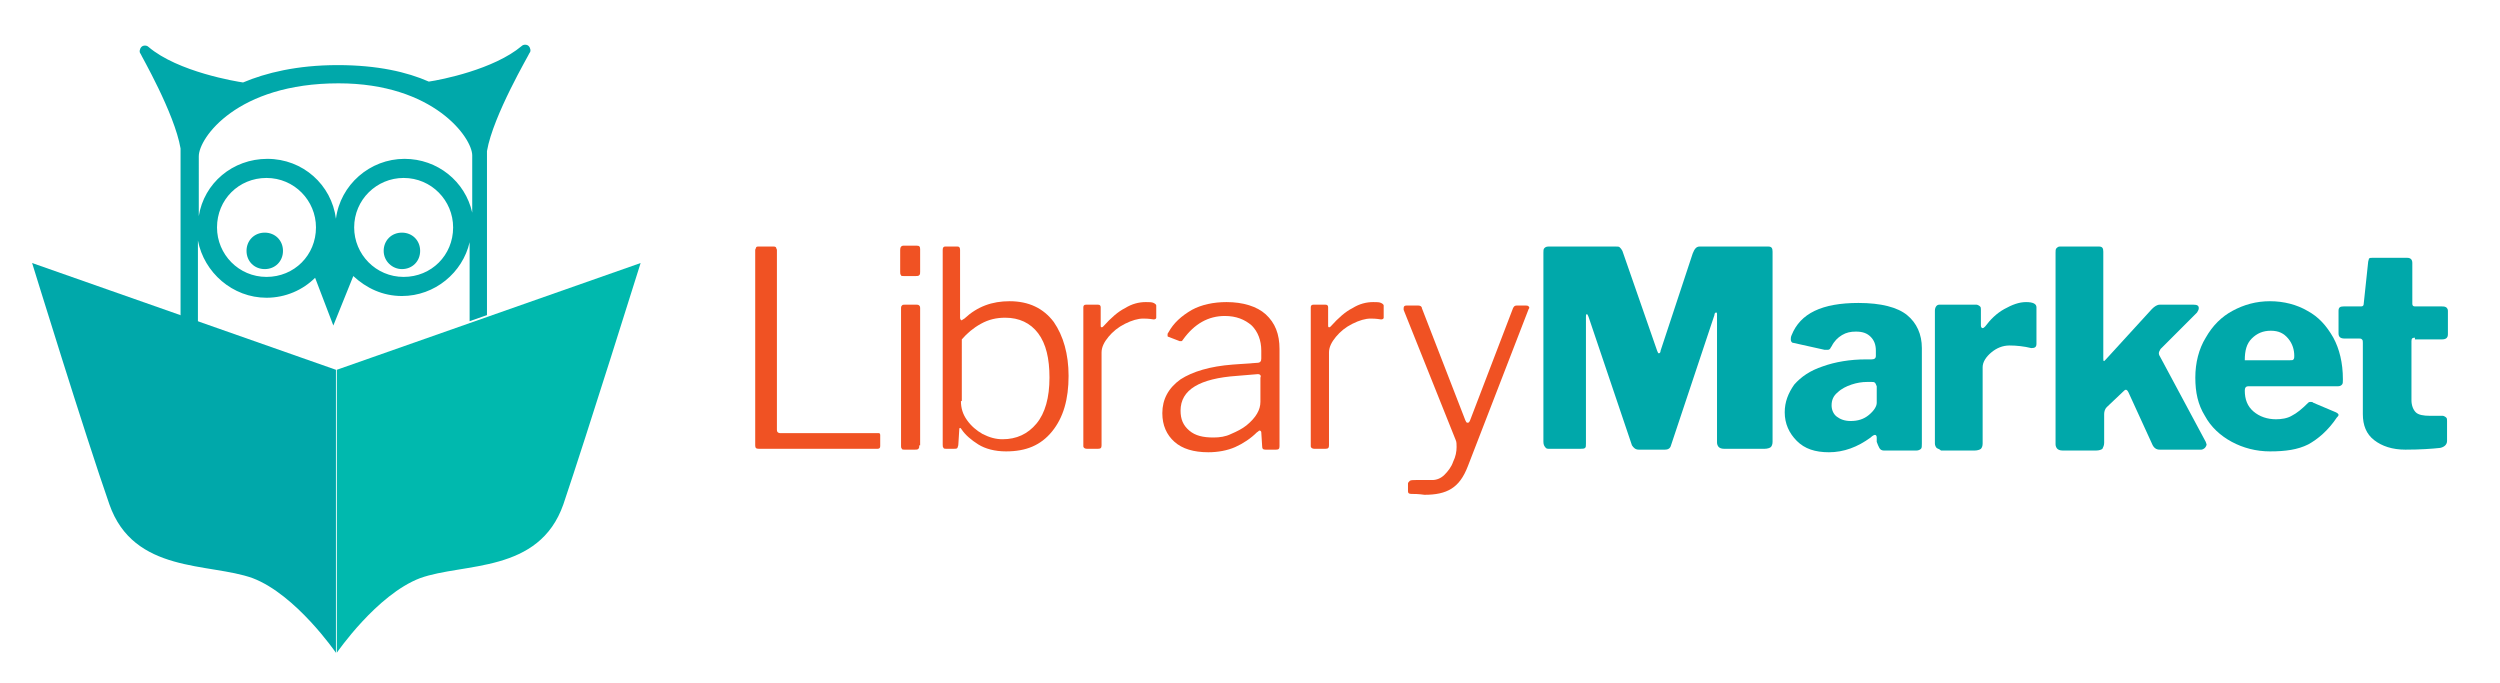
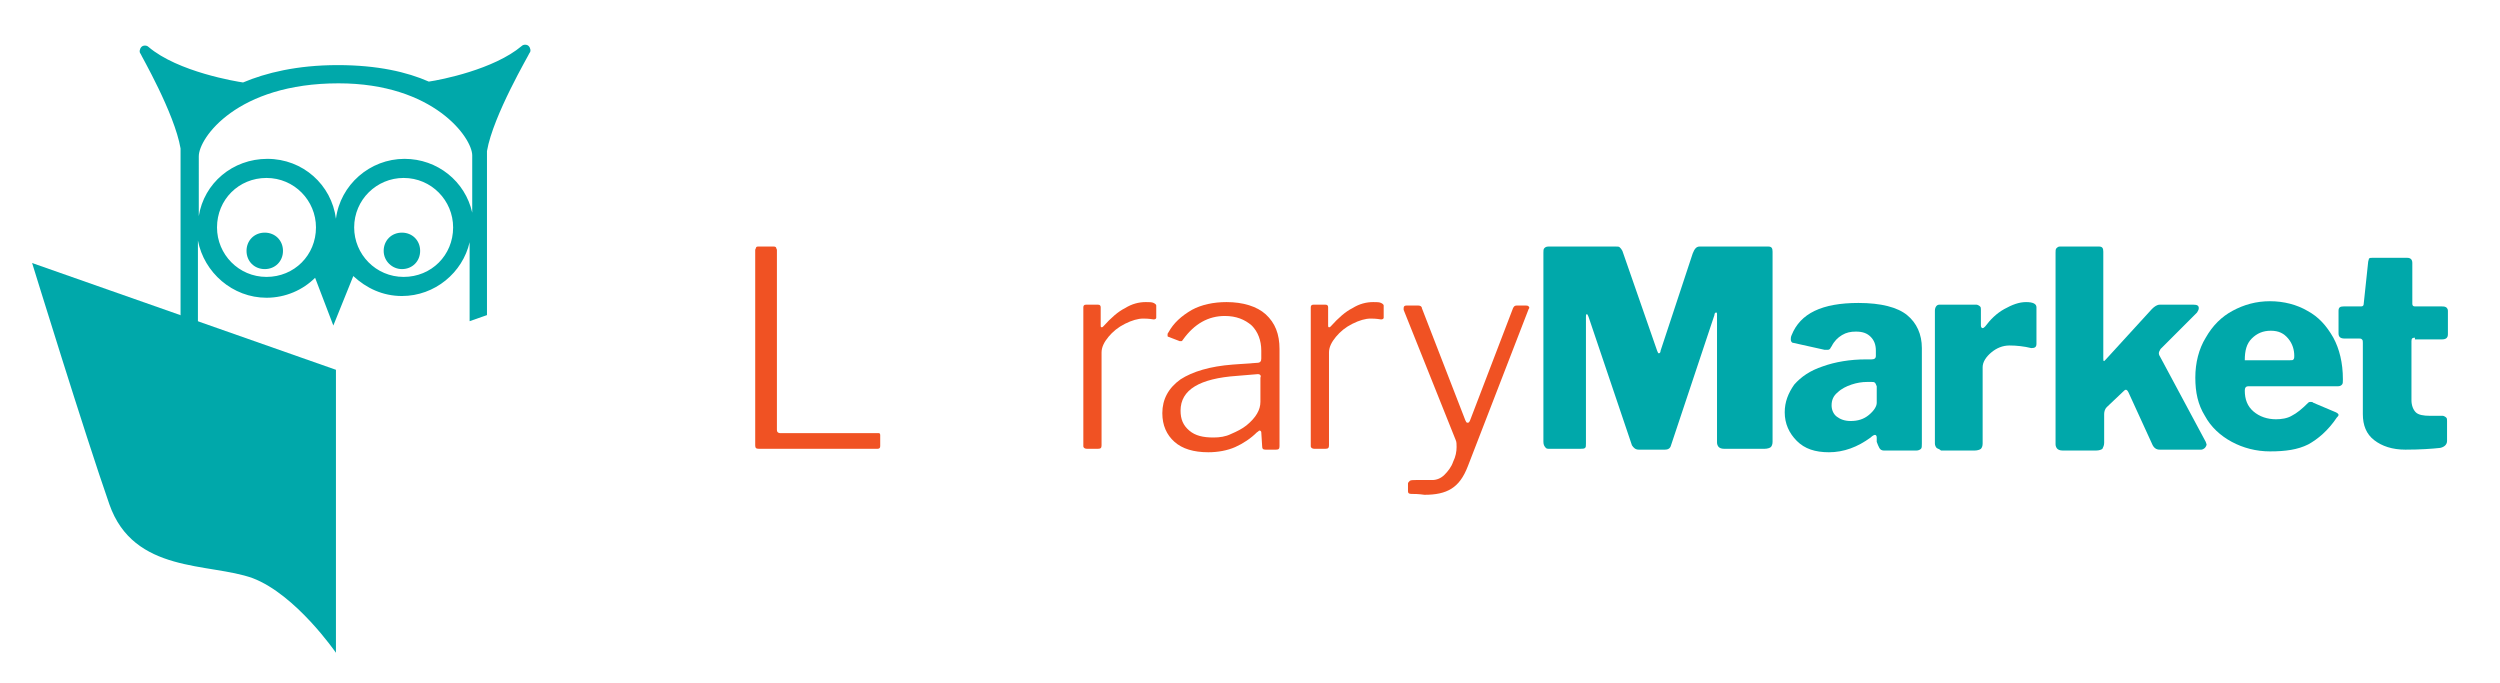
<svg xmlns="http://www.w3.org/2000/svg" version="1.0" id="Layer_1" x="0px" y="0px" viewBox="0 0 288 78.7" style="enable-background:new 0 0 288 78.7;" xml:space="preserve">
  <style type="text/css">
	.st0{fill:#F05223;}
	.st1{fill:#00A8AA;}
	.st2{fill:#00B9AE;}
</style>
  <g>
    <path class="st0" d="M87.1,28.5c0.1-0.1,0.1-0.1,0.3-0.1h1.7c0.1,0,0.2,0,0.3,0.1c0,0.1,0.1,0.2,0.1,0.3v20.7c0,0.1,0,0.2,0.1,0.3   c0,0,0.1,0.1,0.3,0.1h11.1c0.1,0,0.2,0,0.3,0c0,0,0.1,0.1,0.1,0.2v1.3c0,0.2-0.1,0.3-0.3,0.3H87.4c-0.3,0-0.4-0.1-0.4-0.4V28.8   C87,28.7,87.1,28.6,87.1,28.5z" />
-     <path class="st0" d="M106,31.3c0,0.2,0,0.3-0.1,0.4c-0.1,0.1-0.2,0.1-0.4,0.1h-1.4c-0.2,0-0.3,0-0.3-0.1c-0.1-0.1-0.1-0.2-0.1-0.4   v-2.5c0-0.3,0.1-0.5,0.4-0.5h1.5c0.3,0,0.4,0.1,0.4,0.4V31.3z M105.9,51.3c0,0.2,0,0.3-0.1,0.4c-0.1,0.1-0.2,0.1-0.4,0.1h-1.2   c-0.1,0-0.3,0-0.3-0.1c-0.1-0.1-0.1-0.2-0.1-0.3V35.5c0-0.1,0-0.2,0.1-0.3c0.1-0.1,0.1-0.1,0.3-0.1h1.4c0.1,0,0.2,0,0.3,0.1   c0.1,0.1,0.1,0.2,0.1,0.3V51.3z" />
-     <path class="st0" d="M109,51.7c-0.1,0-0.3,0-0.3-0.1c-0.1-0.1-0.1-0.2-0.1-0.4V28.8c0-0.3,0.1-0.4,0.3-0.4h1.4   c0.2,0,0.3,0.1,0.3,0.4v7.8c0,0.2,0.1,0.3,0.2,0.3c0,0,0.1-0.1,0.3-0.2c1.5-1.4,3.2-2,5.2-2c2.2,0,3.9,0.8,5.1,2.4   c1.1,1.6,1.7,3.7,1.7,6.2c0,2.7-0.6,4.8-1.9,6.4c-1.3,1.6-3,2.3-5.3,2.3c-1.3,0-2.4-0.3-3.2-0.8s-1.5-1.1-1.9-1.7   c-0.1-0.1-0.1-0.2-0.2-0.2c-0.1,0-0.1,0.1-0.1,0.3l-0.1,1.6c0,0.2-0.1,0.3-0.1,0.4c-0.1,0.1-0.2,0.1-0.4,0.1H109z M110.7,46.2   c0,0.8,0.2,1.5,0.7,2.2c0.5,0.7,1.1,1.2,1.8,1.6c0.8,0.4,1.5,0.6,2.3,0.6c1.6,0,2.9-0.6,3.9-1.8c1-1.2,1.5-3,1.5-5.3   c0-2.2-0.4-3.9-1.3-5.1c-0.9-1.2-2.2-1.8-3.8-1.8c-1,0-1.9,0.2-2.8,0.7c-0.9,0.5-1.6,1.1-2.2,1.8V46.2z" />
    <path class="st0" d="M124.8,51.4V35.4c0-0.2,0.1-0.3,0.3-0.3h1.4c0.2,0,0.3,0.1,0.3,0.3v2.1c0,0.1,0,0.2,0.1,0.2   c0.1,0,0.1,0,0.2-0.1c0.9-1,1.7-1.7,2.5-2.1c0.8-0.5,1.6-0.7,2.4-0.7c0.4,0,0.7,0,0.9,0.1c0.2,0.1,0.3,0.2,0.3,0.3v1.4   c0,0.1-0.1,0.2-0.3,0.2c-0.6-0.1-1-0.1-1.2-0.1c-0.6,0-1.3,0.2-2.1,0.6c-0.8,0.4-1.4,0.9-1.9,1.5c-0.5,0.6-0.8,1.2-0.8,1.8v10.7   c0,0.3-0.1,0.4-0.4,0.4h-1.3C125,51.7,124.8,51.6,124.8,51.4z" />
    <path class="st0" d="M142.3,51.5c-0.9,0.4-2,0.6-3.1,0.6c-1.7,0-3-0.4-3.9-1.2c-0.9-0.8-1.4-1.9-1.4-3.3c0-1.6,0.7-2.9,2.1-3.9   c1.4-0.9,3.4-1.5,6-1.7l2.8-0.2c0.4,0,0.5-0.2,0.5-0.5v-0.9c0-1.2-0.4-2.2-1.1-2.9c-0.8-0.7-1.8-1.1-3.1-1.1   c-1.9,0-3.5,0.9-4.8,2.7c-0.1,0.1-0.1,0.2-0.2,0.2c-0.1,0-0.1,0-0.2,0l-1.3-0.5c-0.1,0-0.1-0.1-0.1-0.2c0-0.1,0-0.2,0.1-0.3   c0.6-1.1,1.5-1.9,2.7-2.6c1.1-0.6,2.5-0.9,4-0.9c1.9,0,3.5,0.5,4.5,1.4c1.1,1,1.6,2.3,1.6,4v11.2c0,0.3-0.1,0.4-0.4,0.4h-1.2   c-0.3,0-0.4-0.1-0.4-0.4l-0.1-1.6c0-0.1-0.1-0.2-0.2-0.2s-0.1,0.1-0.3,0.2C144.1,50.5,143.2,51.1,142.3,51.5z M144.9,43.1l-2.4,0.2   c-4.3,0.3-6.5,1.6-6.5,4c0,1,0.3,1.7,1,2.3c0.7,0.6,1.6,0.8,2.8,0.8c0.7,0,1.4-0.1,2-0.4c0.7-0.3,1.3-0.6,1.8-1   c1.1-0.9,1.6-1.8,1.6-2.7v-2.8C145.3,43.3,145.2,43.1,144.9,43.1z" />
    <path class="st0" d="M151,51.4V35.4c0-0.2,0.1-0.3,0.3-0.3h1.4c0.2,0,0.3,0.1,0.3,0.3v2.1c0,0.1,0,0.2,0.1,0.2c0.1,0,0.1,0,0.2-0.1   c0.9-1,1.7-1.7,2.5-2.1c0.8-0.5,1.6-0.7,2.4-0.7c0.4,0,0.7,0,0.9,0.1c0.2,0.1,0.3,0.2,0.3,0.3v1.4c0,0.1-0.1,0.2-0.3,0.2   c-0.6-0.1-1-0.1-1.2-0.1c-0.6,0-1.3,0.2-2.1,0.6c-0.8,0.4-1.4,0.9-1.9,1.5c-0.5,0.6-0.8,1.2-0.8,1.8v10.7c0,0.3-0.1,0.4-0.4,0.4   h-1.3C151.2,51.7,151,51.6,151,51.4z" />
    <path class="st0" d="M162.6,56.9c-0.3,0-0.4-0.1-0.4-0.3v-0.9c0-0.1,0.1-0.2,0.2-0.3c0.1-0.1,0.4-0.1,0.7-0.1h1.9   c0.5,0,1-0.2,1.4-0.6c0.4-0.4,0.8-0.9,1-1.5c0.3-0.6,0.4-1.2,0.4-1.7c0-0.3,0-0.6-0.1-0.8l-6-15c0,0,0-0.1,0-0.2   c0-0.2,0.1-0.3,0.3-0.3h1.4c0.2,0,0.4,0.1,0.4,0.3l5,12.9c0.1,0.2,0.1,0.3,0.3,0.3c0.1,0,0.2-0.1,0.3-0.4l4.9-12.8   c0.1-0.2,0.2-0.3,0.4-0.3h1.1c0.1,0,0.2,0,0.3,0.1c0.1,0.1,0.1,0.2,0,0.3l-7,18.1c-0.5,1.3-1.1,2.1-1.9,2.6s-1.8,0.7-3.1,0.7   C163.4,56.9,162.9,56.9,162.6,56.9z" />
  </g>
  <g>
    <path class="st1" d="M178,51.5c-0.1-0.1-0.2-0.3-0.2-0.6V29.1c0-0.2,0-0.4,0.1-0.5c0.1-0.1,0.2-0.2,0.5-0.2h7.7   c0.3,0,0.4,0,0.5,0.1c0.1,0.1,0.2,0.2,0.3,0.4l4,11.5c0.1,0.2,0.1,0.3,0.2,0.3c0.1,0,0.2-0.1,0.2-0.3l3.7-11.2   c0.2-0.5,0.4-0.8,0.8-0.8h7.9c0.4,0,0.5,0.2,0.5,0.6v21.9c0,0.3-0.1,0.5-0.2,0.6c-0.1,0.1-0.4,0.2-0.7,0.2h-4.7   c-0.3,0-0.5-0.1-0.6-0.2c-0.1-0.1-0.2-0.3-0.2-0.5V36.2c0-0.1,0-0.2-0.1-0.2s-0.2,0.1-0.2,0.3l-5,15c-0.1,0.4-0.4,0.5-0.7,0.5h-3   c-0.4,0-0.6-0.2-0.8-0.5l-5-14.8c-0.1-0.2-0.1-0.3-0.2-0.3c-0.1,0-0.1,0.1-0.1,0.3v14.6c0,0.3,0,0.4-0.1,0.5   c-0.1,0.1-0.3,0.1-0.5,0.1h-3.7C178.3,51.7,178.1,51.7,178,51.5z" />
    <path class="st1" d="M210.7,52.1c-1.6,0-2.8-0.4-3.7-1.3c-0.9-0.9-1.4-2-1.4-3.3c0-1.2,0.4-2.2,1.1-3.2c0.8-0.9,1.8-1.6,3.3-2.1   c1.4-0.5,3.1-0.8,5-0.8l0.6,0c0.3,0,0.5-0.1,0.5-0.4v-0.6c0-0.7-0.2-1.2-0.6-1.6c-0.4-0.4-0.9-0.6-1.7-0.6c-0.6,0-1.1,0.1-1.6,0.4   c-0.5,0.3-0.9,0.7-1.2,1.3c-0.1,0.1-0.1,0.2-0.2,0.3c-0.1,0.1-0.2,0.1-0.3,0.1c-0.1,0-0.2,0-0.3,0l-3.6-0.8c-0.2,0-0.3-0.2-0.3-0.4   c0-0.1,0-0.3,0.1-0.5c1-2.5,3.5-3.7,7.7-3.7c2.6,0,4.5,0.5,5.6,1.4c1.1,0.9,1.7,2.2,1.7,3.8v11c0,0.3,0,0.5-0.1,0.6   c-0.1,0.1-0.3,0.2-0.5,0.2h-3.8c-0.2,0-0.4-0.1-0.5-0.3c-0.1-0.2-0.2-0.4-0.3-0.7l0-0.5c0-0.2-0.1-0.3-0.2-0.3   c-0.1,0-0.3,0.1-0.5,0.3C214,51.5,212.4,52.1,210.7,52.1z M216,44.1c-0.1-0.1-0.2-0.1-0.4-0.1l-0.5,0c-0.6,0-1.2,0.1-1.8,0.3   c-0.6,0.2-1.2,0.5-1.6,0.9c-0.5,0.4-0.7,0.9-0.7,1.5c0,0.5,0.2,1,0.6,1.3c0.4,0.3,0.9,0.5,1.6,0.5c0.8,0,1.5-0.2,2.1-0.7   c0.6-0.5,0.9-1,0.9-1.4v-1.9C216.1,44.3,216.1,44.2,216,44.1z" />
    <path class="st1" d="M223.1,51.6c-0.1-0.1-0.2-0.3-0.2-0.5V35.8c0-0.4,0.2-0.7,0.5-0.7h4.3c0.1,0,0.3,0.1,0.4,0.2   c0.1,0.1,0.1,0.2,0.1,0.4v1.8c0,0.2,0.1,0.3,0.2,0.3c0.1,0,0.2-0.1,0.3-0.2c0.6-0.8,1.3-1.5,2.2-2c0.9-0.5,1.7-0.8,2.5-0.8   c0.8,0,1.2,0.2,1.2,0.6v4.2c0,0.4-0.2,0.5-0.6,0.5c-0.8-0.2-1.7-0.3-2.5-0.3c-0.8,0-1.5,0.3-2.1,0.8c-0.6,0.5-1,1.1-1,1.7v8.8   c0,0.3-0.1,0.5-0.2,0.6c-0.1,0.1-0.4,0.2-0.7,0.2h-3.9C223.4,51.7,223.2,51.7,223.1,51.6z" />
    <path class="st1" d="M254.2,51.2c0,0.1-0.1,0.3-0.2,0.4c-0.1,0.1-0.3,0.2-0.4,0.2h-4.8c-0.4,0-0.7-0.2-0.9-0.7l-2.7-5.9   c-0.1-0.2-0.2-0.3-0.3-0.3c-0.1,0-0.2,0.1-0.3,0.2l-1.9,1.8c-0.2,0.2-0.3,0.5-0.3,0.8v3.3c0,0.3-0.1,0.5-0.2,0.7   c-0.1,0.1-0.4,0.2-0.7,0.2h-3.9c-0.3,0-0.5-0.1-0.6-0.2c-0.1-0.1-0.2-0.3-0.2-0.5V29.1c0-0.2,0-0.4,0.1-0.5   c0.1-0.1,0.2-0.2,0.4-0.2h4.5c0.4,0,0.5,0.2,0.5,0.6v12.3c0,0.2,0,0.3,0.1,0.3c0,0,0.1-0.1,0.2-0.2l5.3-5.8   c0.3-0.3,0.6-0.5,0.9-0.5h3.9c0.4,0,0.6,0.1,0.6,0.4c0,0.2-0.1,0.3-0.2,0.5l-4.2,4.2c-0.1,0.2-0.2,0.3-0.2,0.5s0.1,0.3,0.2,0.5   l5.2,9.7L254.2,51.2z" />
    <path class="st1" d="M259.6,47.4c0.7,0.6,1.6,0.9,2.6,0.9c0.6,0,1.3-0.1,1.8-0.4c0.6-0.3,1.2-0.8,1.9-1.5c0.1-0.1,0.2-0.1,0.3-0.1   c0.1,0,0.2,0,0.3,0.1l2.6,1.1c0.2,0.1,0.3,0.2,0.3,0.3c0,0.1-0.1,0.2-0.2,0.3c-1,1.5-2.2,2.5-3.3,3.1c-1.2,0.6-2.6,0.8-4.4,0.8   c-1.6,0-3.1-0.4-4.4-1.1c-1.3-0.7-2.4-1.7-3.1-3c-0.8-1.3-1.1-2.7-1.1-4.4c0-1.7,0.4-3.3,1.2-4.6c0.8-1.4,1.8-2.4,3.1-3.1   c1.3-0.7,2.7-1.1,4.3-1.1c1.6,0,3.1,0.4,4.3,1.1c1.3,0.7,2.2,1.7,3,3.1c0.7,1.3,1.1,2.9,1.1,4.8c0,0.3,0,0.5-0.1,0.6   c-0.1,0.1-0.2,0.2-0.5,0.2H259c-0.3,0-0.4,0.2-0.4,0.5C258.6,46,258.9,46.8,259.6,47.4z M263.8,41.5c0.2,0,0.4,0,0.4-0.1   c0.1-0.1,0.1-0.2,0.1-0.4c0-0.7-0.2-1.4-0.7-2c-0.5-0.6-1.1-0.9-2-0.9c-0.9,0-1.6,0.3-2.2,0.9c-0.6,0.6-0.8,1.4-0.8,2.5L263.8,41.5   z" />
    <path class="st1" d="M278.2,38.9c-0.3,0-0.4,0.1-0.4,0.4v6.8c0,0.6,0.2,1.1,0.5,1.4c0.3,0.3,0.9,0.4,1.6,0.4h1.5   c0.1,0,0.3,0.1,0.4,0.2c0.1,0.1,0.1,0.2,0.1,0.4l0,2.3c0,0.4-0.3,0.7-0.8,0.8c-0.9,0.1-2.3,0.2-4,0.2c-1.5,0-2.7-0.4-3.6-1.1   c-0.9-0.7-1.3-1.7-1.3-3v-8.2c0-0.2,0-0.3-0.1-0.4c-0.1-0.1-0.2-0.1-0.3-0.1h-1.7c-0.5,0-0.7-0.2-0.7-0.6v-2.6   c0-0.4,0.2-0.5,0.6-0.5h2c0.2,0,0.3-0.1,0.3-0.3l0.5-4.7c0-0.2,0.1-0.4,0.1-0.5c0.1-0.1,0.2-0.1,0.4-0.1h4c0.4,0,0.6,0.2,0.6,0.6   v4.7c0,0.2,0.1,0.3,0.3,0.3h3.1c0.2,0,0.3,0,0.5,0.1c0.1,0.1,0.2,0.2,0.2,0.4v2.7c0,0.4-0.2,0.6-0.7,0.6H278.2z" />
  </g>
  <path class="st1" d="M32.6,28.9c0,1.2-0.9,2.1-2.1,2.1s-2.1-0.9-2.1-2.1s0.9-2.1,2.1-2.1S32.6,27.7,32.6,28.9z M46.3,31  c1.2,0,2.1-0.9,2.1-2.1s-0.9-2.1-2.1-2.1s-2.1,0.9-2.1,2.1S45.2,31,46.3,31z M16.2,6.2C16,6,16.1,5.6,16.3,5.4  c0.2-0.2,0.6-0.2,0.8,0c3.4,2.9,10.2,4,10.9,4.1c2.6-1.1,6.2-2,10.9-2c4.6,0,8,0.8,10.5,1.9c1.4-0.2,7.5-1.4,10.7-4.1  c0.2-0.2,0.6-0.2,0.8,0c0.2,0.2,0.3,0.6,0.1,0.8c0,0.1-4.2,7.2-4.9,11.3l0,18.9l-2,0.7c0-2.9,0-6.1,0-9.1c-0.8,3.5-4,6.2-7.8,6.2  c-2.2,0-4.1-0.9-5.6-2.3l-2.3,5.7L36.3,32c-1.4,1.4-3.4,2.3-5.6,2.3c-3.9,0-7.2-2.9-7.9-6.6c0,3.1,0,6.4,0,9.5l-2-0.7V17.1  C20.1,13,16.2,6.3,16.2,6.2z M36.4,26.2c0-3.1-2.5-5.7-5.7-5.7s-5.7,2.5-5.7,5.7c0,3.1,2.5,5.7,5.7,5.7S36.4,29.4,36.4,26.2z   M52.2,26.2c0-3.1-2.5-5.7-5.7-5.7c-3.1,0-5.7,2.5-5.7,5.7c0,3.1,2.5,5.7,5.7,5.7C49.7,31.9,52.2,29.4,52.2,26.2z M22.9,24.9  c0.6-3.8,3.9-6.6,7.9-6.6c4.1,0,7.4,3,7.9,6.9c0.5-3.9,3.9-6.9,7.9-6.9c3.8,0,7,2.6,7.8,6.2c0-3.4,0-6,0-6.6c0-2-4.4-8.3-15.4-8.3  c-11.7,0-16.1,6.3-16.1,8.4C22.9,18.6,22.9,21.3,22.9,24.9z" />
-   <path class="st2" d="M73.8,30.3l-35,12.3l0,0v32.5l0,0.1c0,0,4.6-6.7,9.6-8.6c5-1.8,13.7-0.5,16.5-8.5  C67.6,50.1,73.8,30.3,73.8,30.3z" />
  <path class="st1" d="M3.7,30.3l35,12.3v32.6c0,0-4.6-6.7-9.6-8.6c-5-1.8-13.7-0.5-16.5-8.5S3.7,30.3,3.7,30.3z" />
</svg>